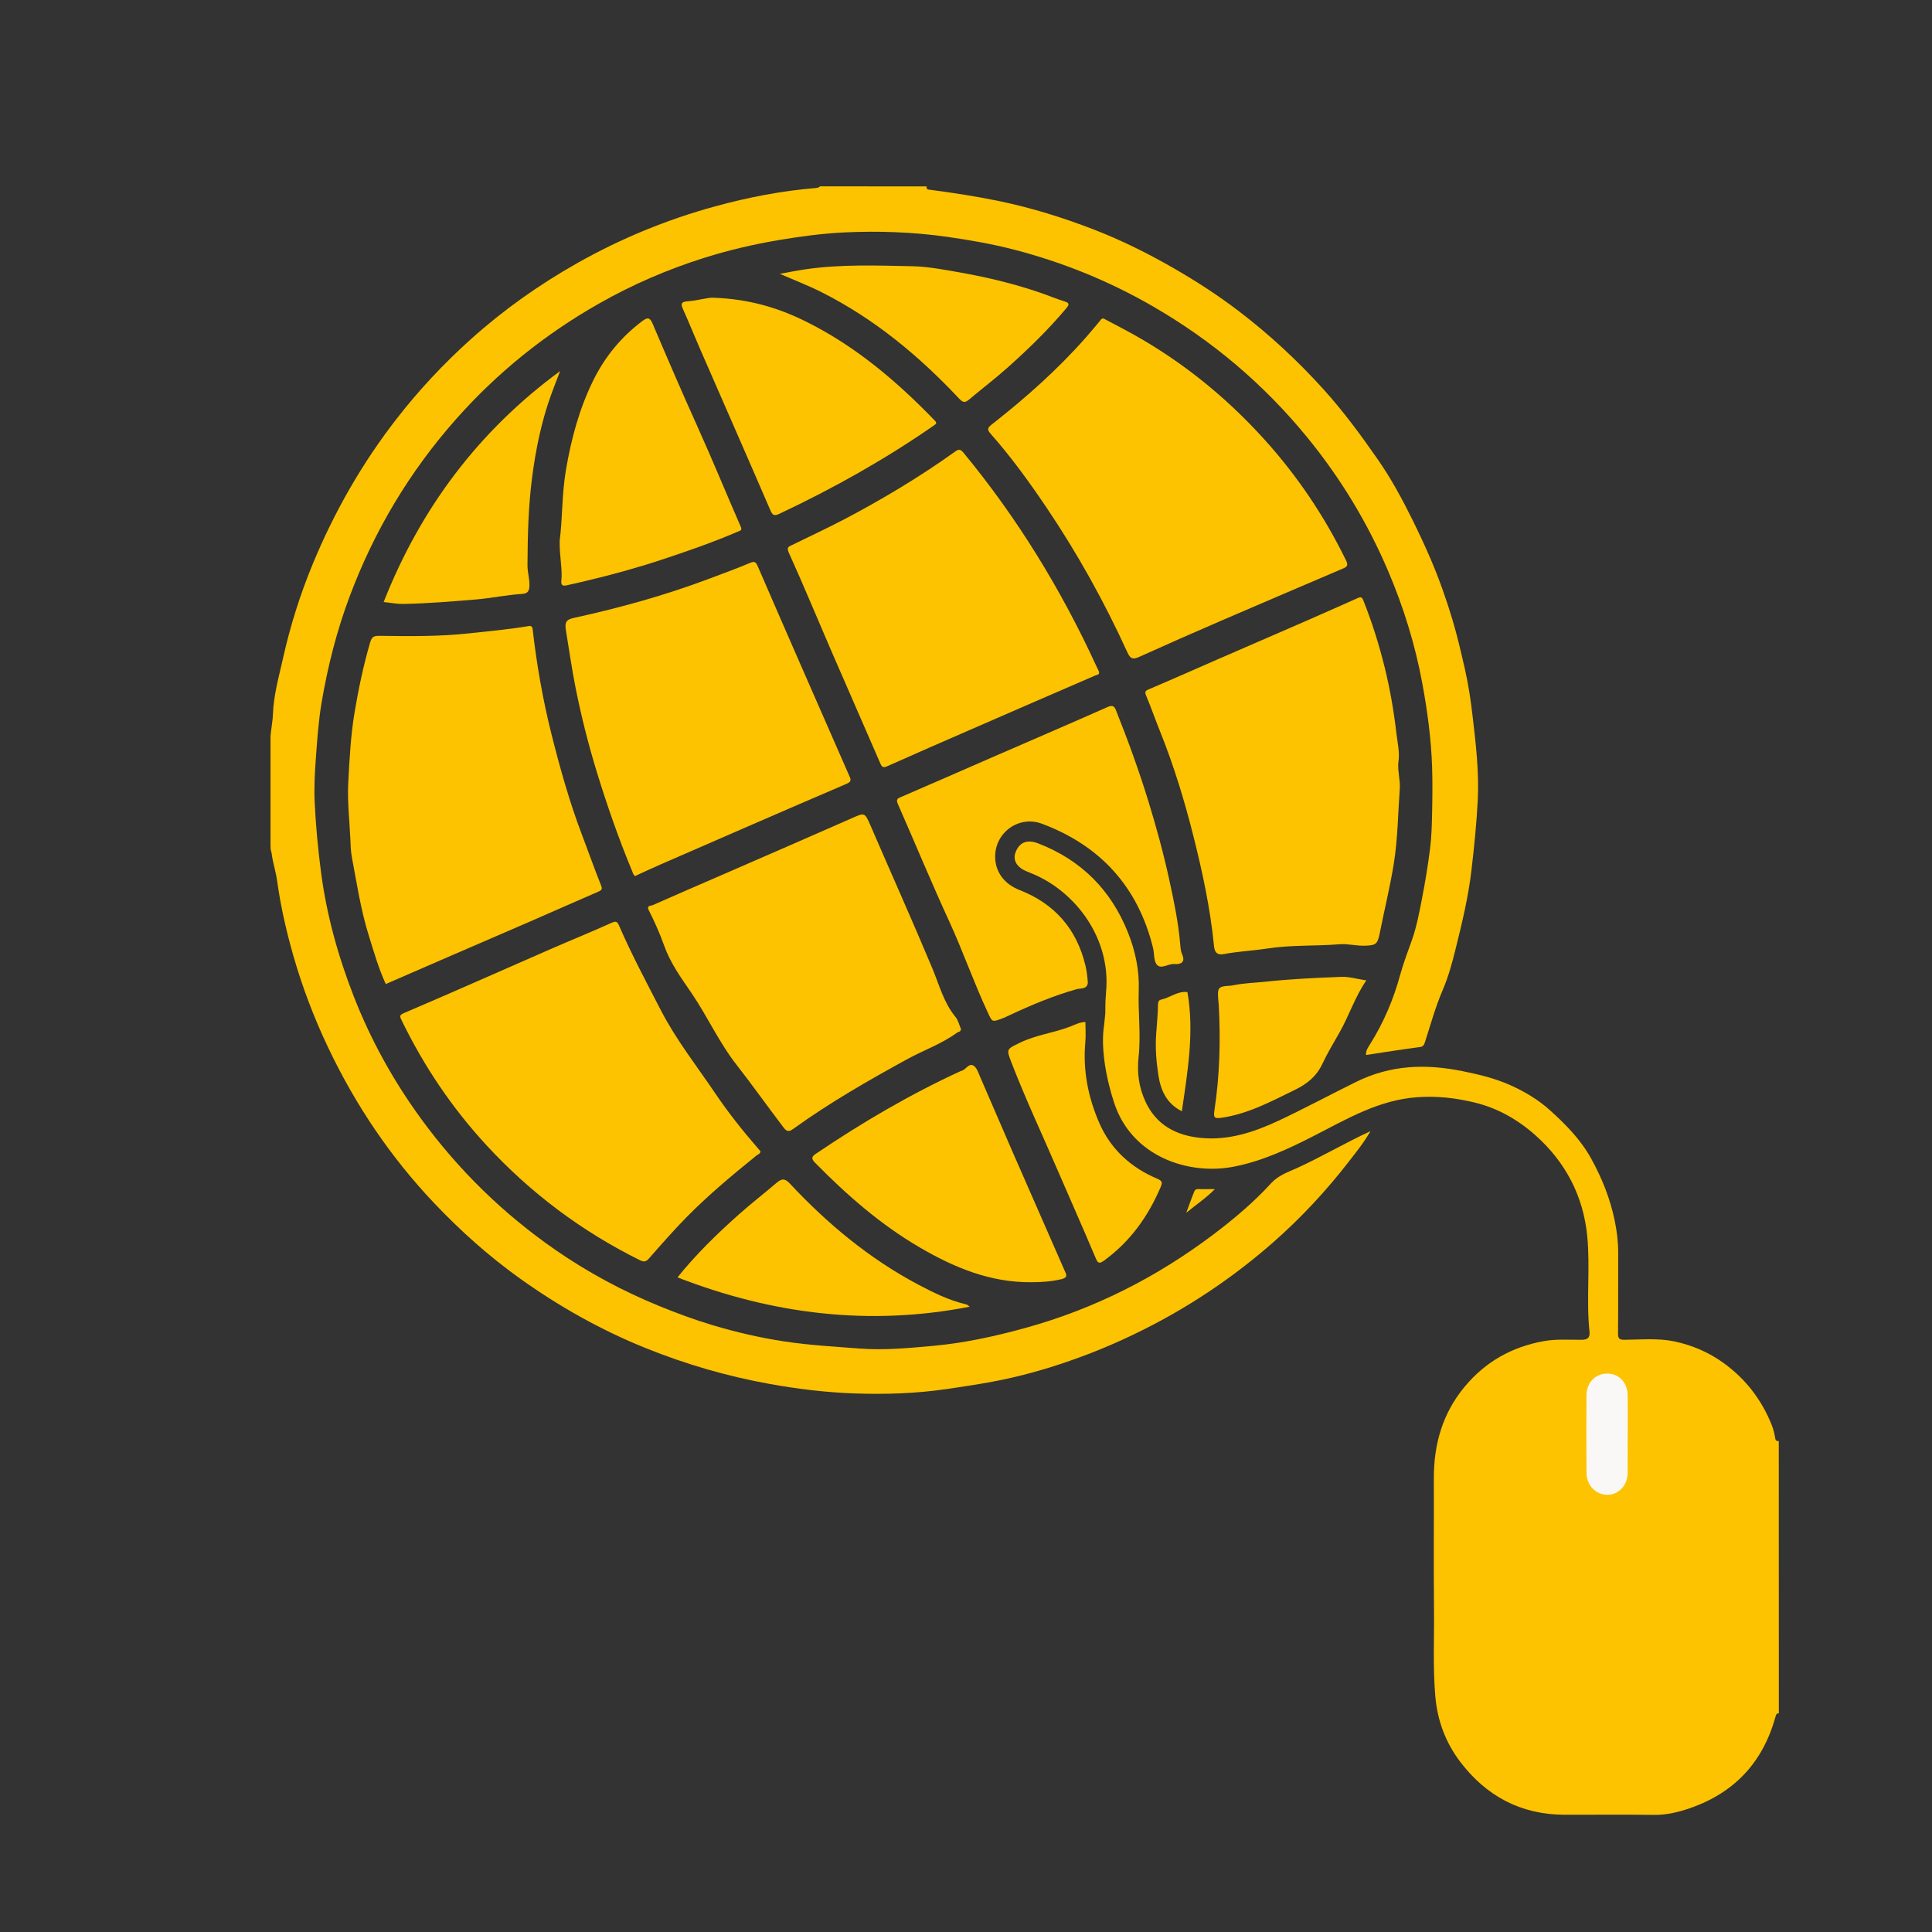
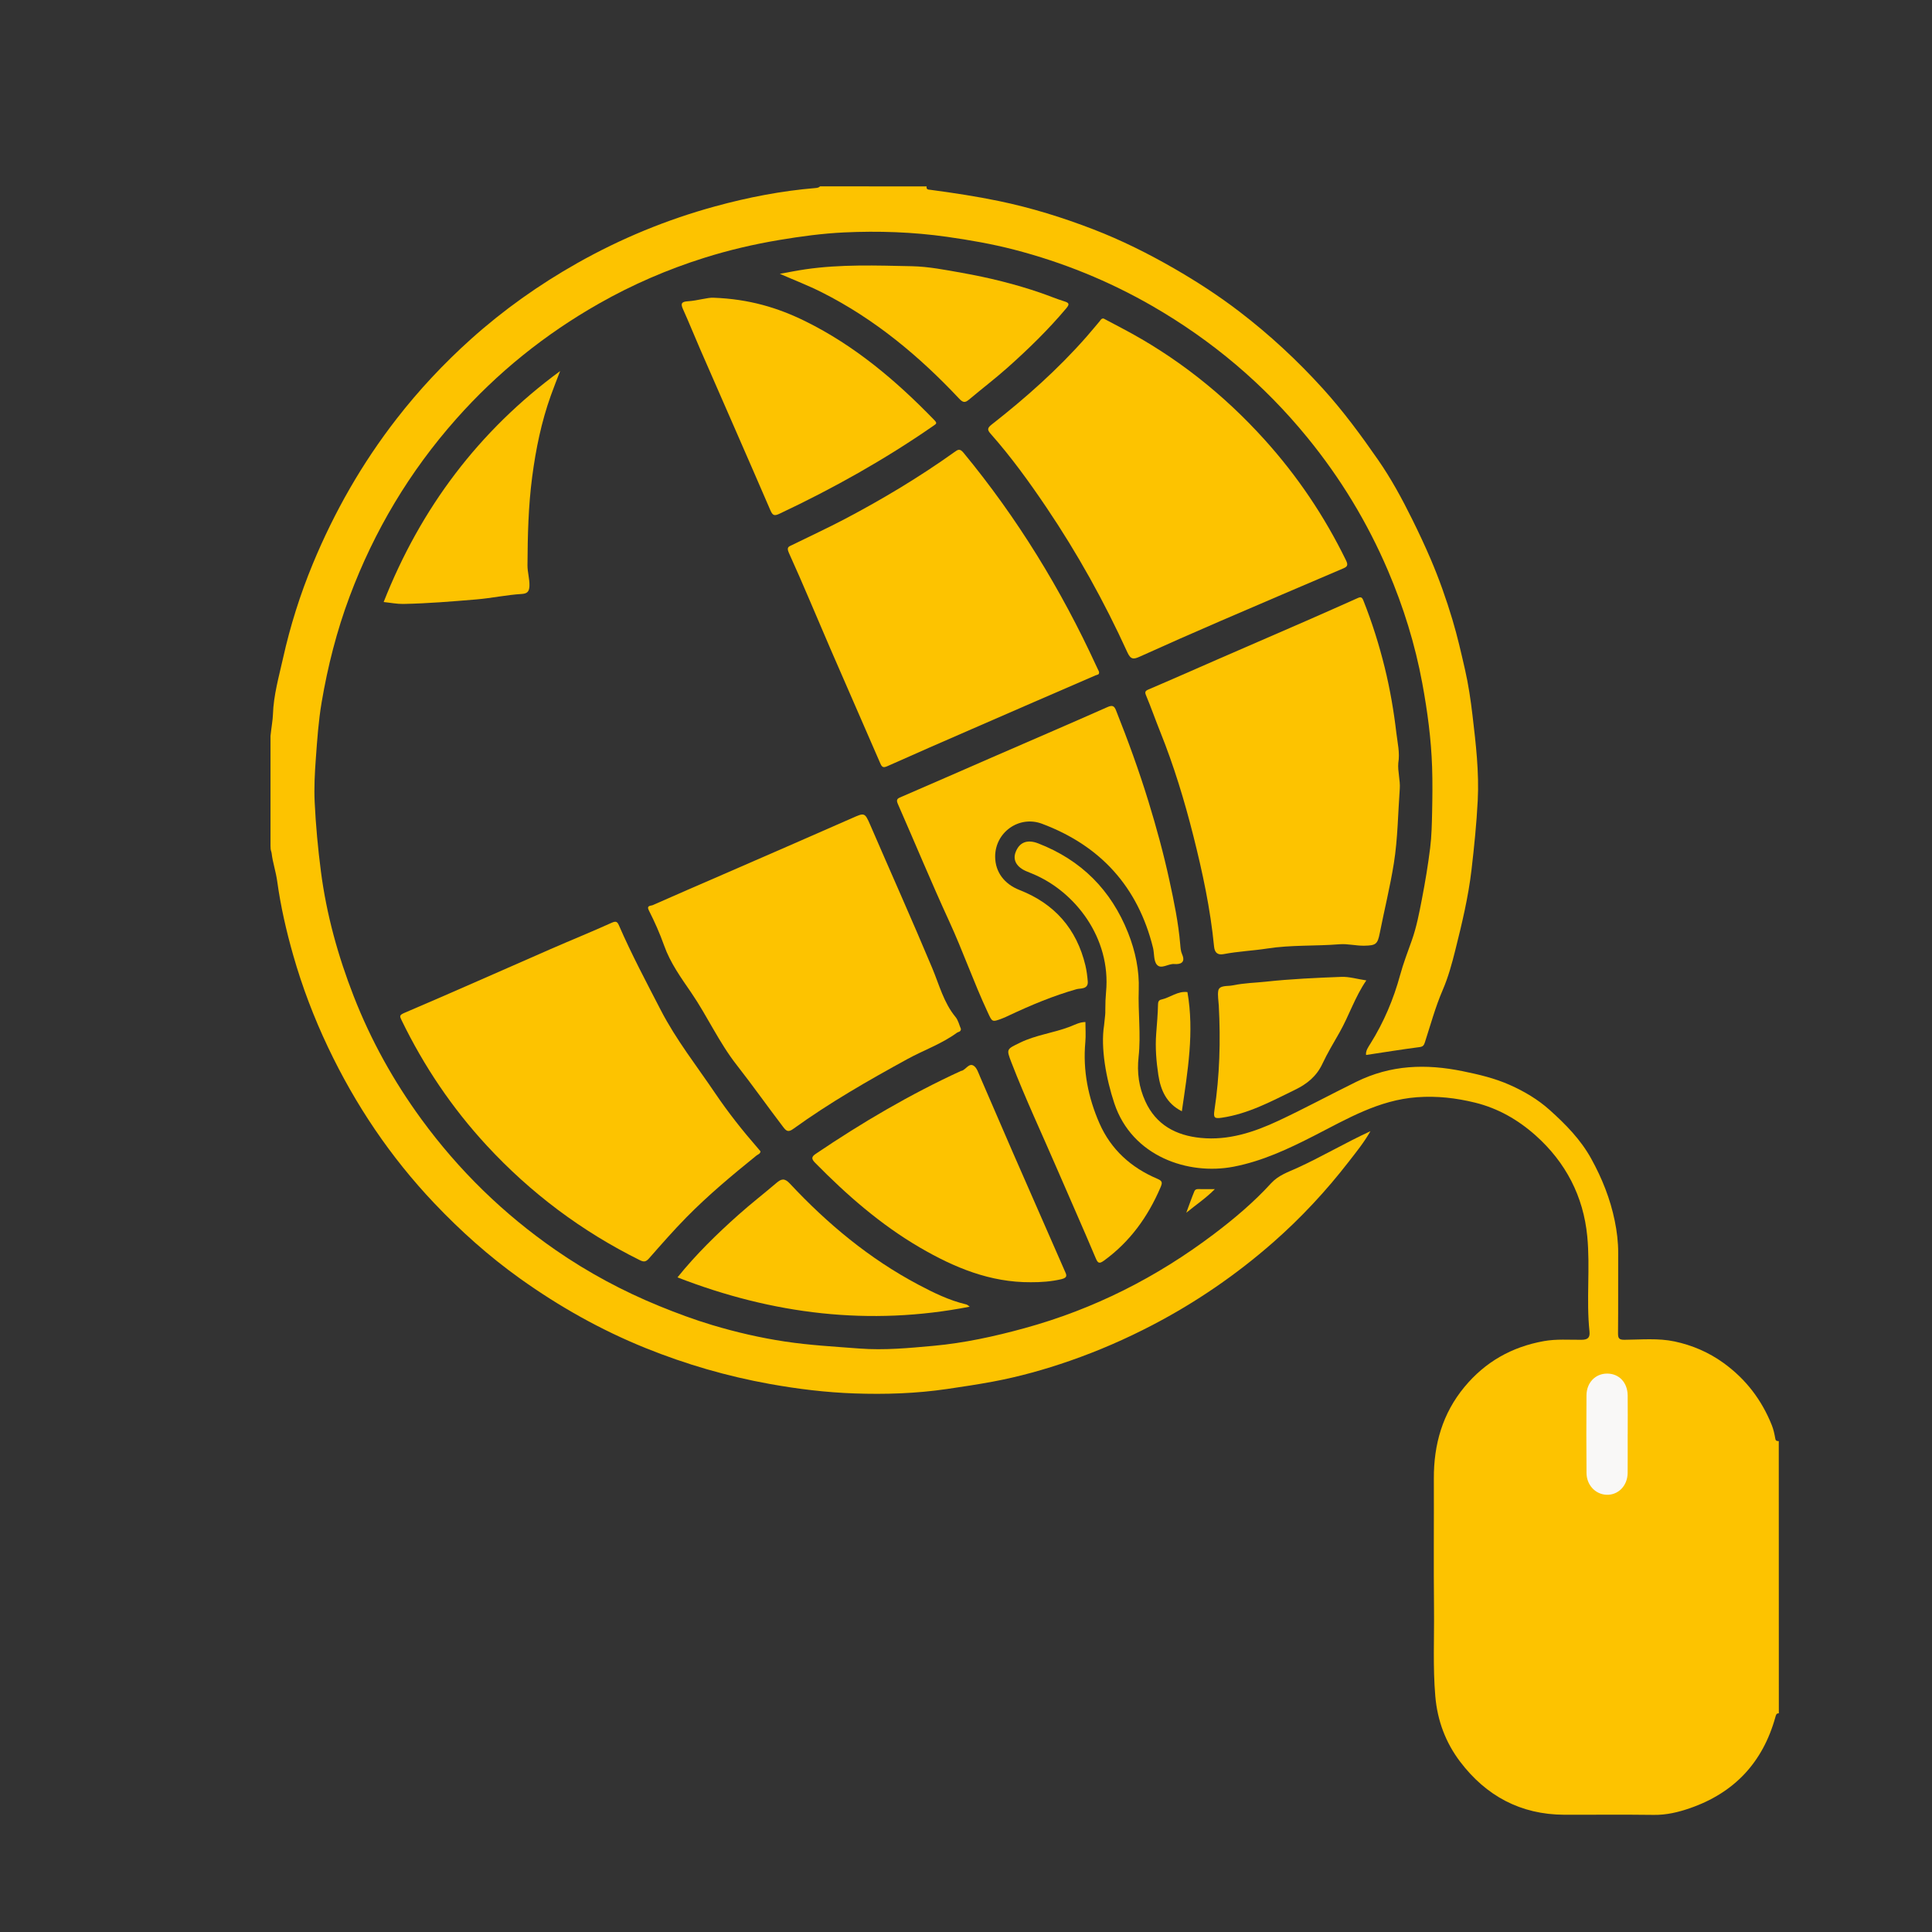
<svg xmlns="http://www.w3.org/2000/svg" version="1.1" id="Camada_1" x="0px" y="0px" viewBox="0 0 1300 1300" style="enable-background:new 0 0 1300 1300;" xml:space="preserve">
  <rect x="0" y="0" width="1300" height="1300" fill="#333333" stroke="none" />
  <style type="text/css">
	.st0{fill:#FDC300;}
	.st1{fill:#F9F8F7;}
</style>
  <g>
    <path class="st0" d="M1196.94,1152.85c-1.74-0.02-1.92,1.12-2.32,2.54c-8.45,30.44-27.58,50.93-57.45,61.28   c-7.88,2.73-15.86,4.65-24.38,4.53c-20.1-0.28-40.2-0.02-60.3-0.1c-29.33-0.11-52.59-12.72-70.02-35.72   c-9.73-12.84-15.28-27.57-16.69-44.05c-1.68-19.66-0.66-39.28-0.87-58.91c-0.31-29.2,0-58.4-0.11-87.61   c-0.08-22.89,5.83-43.73,20.61-61.57c13.97-16.86,31.8-26.96,53.42-30.84c8.49-1.52,16.89-0.81,25.33-0.89   c4.34-0.04,5.8-1.5,5.36-5.65c-2.23-21.3,0.56-42.79-1.49-63.97c-2.58-26.8-14.42-49.79-34.82-67.95   c-11.86-10.55-25.32-18.23-40.73-22.01c-12.77-3.13-25.54-4.61-39.01-3.63c-25.81,1.89-47.09,14.59-69.08,25.84   c-17.41,8.91-35.01,17.19-54.36,20.91c-30.39,5.85-68.27-6.76-80.23-42.65c-5.49-16.47-9.29-37.39-6.9-52.44   c0.78-8.33,0.87-6.24,0.85-10.89c-0.02-3.9,0.14-7.79,0.49-11.52c3.45-36.39-20.84-67.8-49.6-79.65c-1.22-0.5-2.44-1.02-3.67-1.51   c-6.81-2.77-9.63-7.56-7.61-12.93c2.51-6.67,7.77-8.85,15.21-5.97c28.98,11.22,49.08,31.38,60.53,60.26   c4.87,12.28,7.6,25.3,7.14,38.17c-0.54,15.13,1.54,30.29-0.1,45.19c-1.18,10.81,0.22,20.45,4.51,29.9   c7.22,15.91,20.67,23.04,37.33,24.67c18.67,1.83,35.82-3.85,52.44-11.64c17.59-8.25,34.68-17.49,52.11-26.07   c23.38-11.52,46.87-12.26,71.83-7.16c10.9,2.23,21.4,4.71,31.53,9.21c9.8,4.35,18.98,9.8,26.89,16.9   c10.74,9.63,20.83,19.88,27.95,32.79c7.28,13.21,12.78,26.98,15.8,41.74c1.45,7.11,2.35,14.29,2.32,21.59   c-0.08,18.01,0.07,36.03-0.11,54.04c-0.03,3.43,0.7,4.46,4.31,4.43c11.28-0.08,22.7-1.23,33.81,1.14   c11.83,2.53,22.88,7.26,32.78,14.4c15,10.8,25.79,24.9,32.61,42.02c1.14,2.85,1.78,5.94,2.32,8.98c0.29,1.64,1.18,1.63,2.33,1.62   C1196.94,1030.73,1196.94,1091.79,1196.94,1152.85z" />
    <path class="st0" d="M623.49,125.43c-0.32,2.28,1.17,2.11,2.78,2.32c15.33,2.05,30.57,4.36,45.76,7.5   c21.92,4.54,43.12,11.13,63.9,19.16c18.67,7.22,36.54,16.12,53.94,26.14c15.32,8.82,30.06,18.38,44.05,29.09   c20.38,15.6,39.1,32.95,56.36,52.02c13.61,15.03,25.55,31.26,37.03,47.81c8.71,12.55,16.04,26.03,22.84,39.78   c4.42,8.93,8.66,17.92,12.57,27.08c5.66,13.24,10.44,26.8,14.58,40.58c3.31,11.03,5.87,22.25,8.44,33.48   c2.35,10.27,3.87,20.66,5.09,31.04c2.23,18.96,4.49,38,3.51,57.16c-0.8,15.61-2.38,31.14-4.19,46.69   c-2.14,18.36-6.44,36.21-10.89,53.98c-2.25,9.01-4.72,18.18-8.51,26.95c-4.89,11.32-8.15,23.35-11.96,35.12   c-0.65,2.02-1.24,2.93-3.66,3.25c-11.88,1.54-23.71,3.46-35.93,5.3c-0.38-2.78,1.45-5.28,2.93-7.64   c8.99-14.39,15.53-29.8,19.99-46.16c2.17-7.95,5.14-15.64,7.89-23.4c3.17-8.94,4.97-18.42,6.78-27.77   c2.2-11.4,4.12-22.89,5.54-34.41c0.99-7.99,1.15-16.1,1.32-24.16c0.21-10.05,0.32-20.11-0.01-30.15   c-0.63-18.95-3.14-37.67-6.59-56.35c-4.84-26.23-12.69-51.48-23.12-75.91c-13.83-32.39-31.92-62.22-54.26-89.57   c-29.38-35.98-64.2-65.35-104.39-88.5c-29.26-16.85-60.28-29.42-92.92-37.88c-14.83-3.84-29.92-6.47-45.15-8.63   c-23.01-3.26-46.1-4.04-69.16-2.96c-14.57,0.69-29.14,2.66-43.66,5.09c-17.17,2.87-33.98,6.81-50.48,12   c-24.66,7.76-48.33,17.99-70.85,30.78c-36.31,20.62-68.37,46.39-96.11,77.69c-31.36,35.38-55.1,75.16-71.68,119.39   c-8.69,23.19-14.74,47.06-18.86,71.36c-2.1,12.43-2.97,25.13-3.89,37.78c-0.72,9.81-1.24,19.6-0.77,29.35   c0.75,15.62,2.2,31.18,4.22,46.73c3.76,28.92,11.49,56.75,22.02,83.74c11.51,29.51,26.81,57.13,45.53,82.75   c25.23,34.52,55.48,63.99,90.63,88.27c21.72,15,44.89,27.43,69.39,37.45c11.75,4.8,23.6,9.21,35.72,12.84   c16.05,4.81,32.33,8.57,48.96,11.08c16.64,2.5,33.34,3.42,50.07,4.7c16.78,1.29,33.34-0.32,49.8-1.81   c20.66-1.88,41.02-6.31,61.2-11.85c46.75-12.81,88.97-34.2,127.49-63.32c13.73-10.38,26.89-21.48,38.49-34.19   c4.99-5.46,11.48-7.54,17.62-10.34c16.38-7.48,31.87-16.68,49.27-24.75c-4.5,7.88-9.65,14.13-14.56,20.48   c-15.28,19.74-32.24,37.97-51.01,54.43c-24.76,21.72-51.75,40.23-80.98,55.49c-18,9.4-36.57,17.48-55.7,24.13   c-16.99,5.91-34.38,10.77-52.11,14.06c-10.15,1.89-20.38,3.42-30.61,4.92c-20.74,3.04-41.53,3.7-62.34,2.97   c-19.08-0.67-38.04-2.98-56.94-6.38c-28.7-5.17-56.41-13.22-83.4-24.11c-30.13-12.16-58.23-27.97-84.63-46.84   c-20.93-14.97-40.02-32.04-57.72-50.71c-29.47-31.09-53.07-66.19-71.42-104.85c-9.51-20.03-17.38-40.73-23.45-62.02   c-4.64-16.27-8.42-32.81-10.74-49.62c-0.94-6.8-3.03-12.67-3.76-18.91c-0.18-1.56-0.76-1.4-0.76-5.02c0-24.65,0-49.3,0-73.96   c0.63-6.04,1.54-10.89,1.64-14.45c0.39-12.91,4.02-25.43,6.81-37.95c4.83-21.65,11.49-42.79,19.99-63.33   c14.5-35.05,33.13-67.68,56.42-97.67c15.05-19.37,31.76-37.22,49.96-53.56c21.91-19.67,45.88-36.66,71.55-51.16   c29.35-16.57,60.3-29.31,92.8-38.21c22.13-6.06,44.6-10.42,67.5-12.33c1.16-0.1,2.26-0.24,3.11-1.14   C575.7,125.43,599.6,125.43,623.49,125.43z" />
    <path class="st0" d="M940.88,513.4c-0.46,5.84,1.42,11.67,1,17.34c-1.22,16.7-1.32,33.43-3.98,50.12   c-2.53,15.87-6.4,31.38-9.5,47.08c-1.47,7.45-2.65,8.23-10.29,8.4c-5.65,0.13-11.31-1.41-16.76-0.97   c-16.21,1.32-32.5,0.36-48.72,2.88c-9.66,1.5-19.56,1.9-29.24,3.75c-4.27,0.82-6.09-1.15-6.48-5.16   c-2.45-25.18-7.75-49.89-13.91-74.32c-5.99-23.79-13.15-47.32-22.33-70.16c-3.23-8.03-6.09-16.22-9.42-24.2   c-1.03-2.46-0.87-3.21,1.68-4.3c15.24-6.48,30.37-13.22,45.55-19.83c19.93-8.68,39.88-17.28,59.8-25.98   c11.85-5.17,23.65-10.44,35.46-15.7c1.99-0.89,2.8-0.41,3.64,1.7c5.86,14.72,10.6,29.8,14.38,45.16   c3.57,14.49,6.1,29.23,7.83,44.04C940.37,499.88,942.03,506.58,940.88,513.4z" />
-     <path class="st0" d="M259.58,662.14c-4.8-10.4-7.97-21.57-11.42-32.59c-5.38-17.22-8.08-35.09-11.4-52.79   c-0.78-4.17-0.86-8.57-1.05-12.79c-0.55-12.41-2.04-24.8-1.38-37.27c0.86-16,1.64-31.94,4.33-47.83   c2.65-15.63,5.87-31.03,10.3-46.25c1.16-3.98,2.17-4.83,6.56-4.78c20.11,0.23,40.2,0.53,60.34-1.7c13.28-1.47,26.59-2.6,39.77-4.86   c1.73-0.3,2.56,0.2,2.8,2.32c2.73,23.82,6.87,47.45,12.71,70.66c5.76,22.9,12.15,45.7,20.59,67.83   c4.25,11.14,8.18,22.41,12.63,33.47c1.07,2.67,0.65,3.38-1.72,4.4c-15.57,6.72-31.06,13.62-46.61,20.38   c-17.44,7.59-34.91,15.08-52.36,22.64C289.04,649.32,274.4,655.7,259.58,662.14z" />
    <path class="st0" d="M742.6,214.33c3.97,2.1,8.06,4.28,12.17,6.44c36.65,19.22,68.59,44.54,96.25,75.2   c22.04,24.44,40.26,51.51,54.71,81.14c1.58,3.24,0.74,4.24-1.83,5.34c-27.6,11.81-55.23,23.55-82.79,35.46   c-18.1,7.82-36.14,15.76-54.1,23.89c-4.16,1.88-6.13,2.19-8.44-2.88c-15.48-33.97-33.58-66.55-54.47-97.5   c-11.57-17.15-23.7-33.92-37.44-49.45c-2.3-2.6-2.54-3.84,0.58-6.28c22.92-17.93,44.63-37.21,63.87-59.12   c2.99-3.4,5.85-6.91,8.78-10.36C740.6,215.38,741.02,214.15,742.6,214.33z" />
    <path class="st0" d="M511.74,774.74c-0.25,1.76-1.75,2.01-2.73,2.8c-16.3,13.17-32.4,26.59-47.1,41.54   c-8.74,8.89-16.96,18.3-25.19,27.66c-2.03,2.31-3.4,2.59-6.17,1.21c-39.14-19.4-73.54-45.21-103.12-77.24   c-23.22-25.14-42.21-53.31-57.18-84.15c-1.38-2.84-1.67-3.51,2.02-5.08c32.85-14.01,65.47-28.56,98.2-42.85   c13.66-5.97,27.48-11.55,41.06-17.69c2.86-1.29,3.82-0.86,4.91,1.65c8.47,19.51,18.47,38.28,28.21,57.15   c10.27,19.89,24.16,37.51,36.65,55.99c8.74,12.92,18.43,25.17,28.7,36.94C510.6,773.38,511.19,774.1,511.74,774.74z" />
    <path class="st0" d="M646.57,692.31c0.06,2.09-1.75,1.92-2.73,2.64c-10.22,7.49-22.23,11.63-33.24,17.66   c-26.35,14.42-52.39,29.35-76.77,46.95c-3.22,2.33-4.57,1.76-6.69-1.03c-10.61-13.89-20.71-28.23-31.44-41.93   c-11.98-15.3-19.74-32.81-30.52-48.57c-6.93-10.14-14.13-20.06-18.26-31.68c-2.92-8.2-6.42-16.1-10.35-23.82   c-1.73-3.39,1.48-2.98,2.49-3.43c15.69-6.98,31.48-13.74,47.22-20.6c28.98-12.62,57.97-25.19,86.89-37.94   c8.45-3.72,8.67-4.1,12.42,4.58c13.89,32.15,28.22,64.1,41.75,96.41c4.64,11.08,7.65,23.1,15.59,32.74   C644.78,686.52,645.45,689.74,646.57,692.31z" />
-     <path class="st0" d="M427.48,589.48c-1.3-0.57-1.52-1.9-2-3.04c-9.12-21.89-16.91-44.25-23.87-66.91   c-5.71-18.61-10.47-37.48-14.28-56.55c-2.57-12.84-4.36-25.87-6.54-38.79c-1.18-6.98,1.57-7.58,6.54-8.68   c30.17-6.63,59.85-14.88,88.83-25.72c9.65-3.61,19.32-7.15,28.82-11.14c2.89-1.21,3.77-0.23,4.89,2.36   c10.47,24.31,21.1,48.55,31.7,72.81c9.99,22.85,20,45.7,30.03,68.53c1.14,2.59,1.22,3.7-2.15,5.14   c-41.86,17.92-83.59,36.15-125.34,54.33c-5.05,2.2-10.03,4.54-15.04,6.83C428.55,588.89,428.07,589.17,427.48,589.48z" />
    <path class="st0" d="M739.47,451.89c0.43,2.27-1.07,2.02-2.28,2.54c-27.89,12.04-55.75,24.15-83.6,36.29   c-18.87,8.22-37.76,16.42-56.54,24.84c-2.86,1.28-3.67,0.52-4.74-1.95c-11.15-25.75-22.45-51.43-33.6-77.17   c-9.3-21.48-18.21-43.13-27.89-64.43c-1.82-4.01,0.07-4.25,2.27-5.34c11.77-5.81,23.71-11.3,35.32-17.41   c25.55-13.45,50.28-28.28,73.8-45.07c2.28-1.63,3.58-2.62,6.09,0.42c36.22,43.88,65.67,91.94,89.41,143.57   C738.33,449.51,738.97,450.83,739.47,451.89z" />
    <path class="st0" d="M669.62,576.58c0.09,10.17,6.11,18.26,16.41,22.29c23.59,9.23,38.43,26.15,44.33,50.8   c0.83,3.48,1.26,7.07,1.57,10.64c0.48,5.56-5.16,4.62-7.46,5.27c-15.74,4.45-30.69,10.73-45.42,17.65   c-1.54,0.72-3.07,1.46-4.66,2.06c-7.05,2.67-6.73,2.39-9.84-4.27c-9.36-20.06-16.61-40.99-25.86-61.11   c-12.01-26.12-23.01-52.71-34.58-79.04c-1.45-3.29,0.23-3.76,2.65-4.79c19.98-8.6,39.89-17.37,59.84-26.05   c26.22-11.41,52.49-22.69,78.63-34.27c3.33-1.48,4.55-0.69,5.7,2.2c8.01,20.1,15.4,40.4,21.77,61.1   c5.4,17.57,10.24,35.29,14.14,53.22c3.1,14.22,6.07,28.52,7.3,43.09c0.19,2.25,0.34,4.66,1.24,6.67c2.62,5.83-1.3,6.95-5.22,6.63   c-4.13-0.34-8.84,3.8-11.73,0.43c-2.24-2.61-1.65-7.55-2.6-11.39c-10.14-40.99-35.33-68.66-74.66-83.42   C685.61,548.44,669.48,560.16,669.62,576.58z" />
-     <path class="st0" d="M376.61,363.6c1.91-13.95,1.36-30.71,4.2-47.39c3.6-21.1,9.03-41.38,18.52-60.53   c7.88-15.89,18.89-29.21,33.15-39.86c3.43-2.56,4.98-1.97,6.65,1.97c9.87,23.25,19.89,46.44,30.28,69.48   c10.01,22.19,19.23,44.73,28.98,67.04c1.07,2.44,0.1,2.55-1.63,3.29c-17.03,7.32-34.53,13.4-52.12,19.19   c-16.69,5.5-33.66,10.14-50.77,14.17c-4.28,1.01-8.55,2.06-12.85,2.95c-2.19,0.46-3.62-0.14-3.32-2.89   C378.59,382.73,376.37,374.56,376.61,363.6z" />
    <path class="st0" d="M693.62,862.78c-27.37,0.19-51.56-9.88-74.66-23.35c-26.4-15.4-49.14-35.32-70.48-57.01   c-2.62-2.66-2.5-4.05,0.38-6c31.21-21.11,63.62-40.13,97.89-55.88c0.16-0.07,0.39-0.01,0.56-0.07c2.74-1.04,4.78-5.33,7.84-3.37   c2.21,1.41,3.23,4.93,4.43,7.67c7.37,16.89,14.58,33.84,21.95,50.73c11.58,26.52,23.26,53,34.85,79.52   c1.08,2.48,2.56,4.61-2.29,5.74C707.28,862.34,700.53,862.81,693.62,862.78z" />
    <path class="st0" d="M480.22,200.34c23.73,0.87,43.11,6.68,61.57,15.77c33.3,16.4,61.12,39.96,86.76,66.41   c2.24,2.31,1.6,2.55-0.63,4.09c-32.71,22.67-67.28,42.03-103.25,58.99c-3.54,1.67-4.7,1.46-6.32-2.3   c-15.63-36.22-31.52-72.32-47.29-108.48c-3.89-8.92-7.49-17.97-11.51-26.83c-1.73-3.82-0.85-4.99,3.18-5.26   C469.59,202.28,476.26,200.05,480.22,200.34z" />
    <path class="st0" d="M376.9,249.68c-2.08,5.45-4.25,10.87-6.22,16.36c-6.37,17.75-10.11,36.01-12.58,54.76   c-2.61,19.84-3.05,39.64-3.17,59.54c-0.03,4.7,1.5,9.18,1.32,13.95c-0.14,3.94-1.64,5.17-5.24,5.38   c-10.19,0.61-20.17,2.81-30.38,3.66c-16.41,1.37-32.8,2.74-49.26,3.05c-4.24,0.08-8.5-0.8-13.22-1.29   C283.05,341.94,322.1,289.91,376.9,249.68z" />
    <path class="st0" d="M455.86,859.52c12.63-15.66,26.53-29.18,41.01-42.09c8.28-7.39,17.07-14.2,25.52-21.41   c3.3-2.81,5.46-3.51,9.06,0.35c25.32,27.11,53.57,50.63,86.52,68.07c10.26,5.43,20.7,10.56,32.12,13.26   c0.95,0.22,1.74,1.11,2.4,1.55C585.18,892.4,519.94,884.42,455.86,859.52z" />
    <path class="st0" d="M524.74,184.24c5.74-1.02,11.46-2.19,17.23-3.03c23.79-3.46,47.76-2.58,71.65-2.08   c11.21,0.24,22.43,2.46,33.54,4.44c18.08,3.21,35.92,7.57,53.31,13.57c5.22,1.8,10.31,3.96,15.58,5.59   c3.38,1.04,3.78,1.93,1.39,4.76c-12.04,14.32-25.41,27.33-39.34,39.75c-8.43,7.51-17.43,14.36-26.07,21.63   c-2.64,2.22-4.02,2.14-6.63-0.63c-26.99-28.75-57-53.68-92.43-71.55C543.91,192.12,534.46,188.51,524.74,184.24z" />
    <path class="st0" d="M730.35,687.69c0,4.54,0.35,9.09-0.06,13.57c-1.74,19.11,1.95,37.37,9.54,54.67   c7.69,17.51,21.21,29.73,38.78,37.18c3.69,1.57,3.65,2.66,2.2,6.02c-8.43,19.63-20.43,36.34-37.85,49.03   c-3.46,2.52-4.27,1.8-5.83-1.92c-8.36-19.86-17.16-39.53-25.69-59.32c-10.34-24-21.48-47.66-30.9-72.06   c-3.51-9.11-3.27-8.83,5.81-13.26c10.67-5.21,22.49-6.54,33.44-10.72C723.17,689.59,726.43,687.73,730.35,687.69z" />
    <path class="st0" d="M919.37,659.69c-7.66,11.15-11.6,23.69-18.03,35.02c-3.96,6.97-8.13,13.85-11.53,21.1   c-3.91,8.35-10.23,13.5-18.36,17.45c-15.93,7.76-31.49,16.23-49.41,18.84c-4.87,0.71-5.64,0-4.88-5.02   c3.55-23.34,4.19-46.86,2.93-70.43c-0.18-3.35-0.87-7.09-0.35-10c0.69-3.89,6.36-2.92,9.39-3.57c9.22-1.8,14.76-1.68,22.35-2.51   c16.97-1.84,34.06-2.61,51.13-3.26C907.8,657.12,913.05,658.74,919.37,659.69z" />
    <path class="st0" d="M799,667.56c4.7,26.9,0.16,53.18-3.76,80.18c-10.51-5.27-14.3-14.45-15.82-24.41   c-1.39-9.1-2.14-18.5-1.45-27.64c0.5-6.69,1.11-13.37,1.24-20.09c0.03-1.5,0.6-2.66,2.07-2.98   C787.41,671.28,792.55,666.66,799,667.56z" />
    <path class="st0" d="M817.45,800.14c-6.03,6.11-12.3,10.2-19.23,15.89c2.16-5.79,3.66-10.18,5.44-14.45   c0.8-1.91,2.83-1.44,4.48-1.44C810.89,800.13,813.63,800.14,817.45,800.14z" />
    <path class="st1" d="M1095.22,965.09c0,8.7,0.08,17.4-0.02,26.1c-0.1,8.53-6.28,14.84-14.07,14.61   c-7.53-0.22-13.53-6.47-13.6-14.66c-0.14-17.4-0.14-34.81-0.02-52.21c0.06-8.63,6-14.68,13.92-14.68c8,0.01,13.69,5.98,13.8,14.73   c0.1,8.7,0.02,17.4,0.02,26.1C1095.24,965.09,1095.23,965.09,1095.22,965.09z" />
  </g>
</svg>